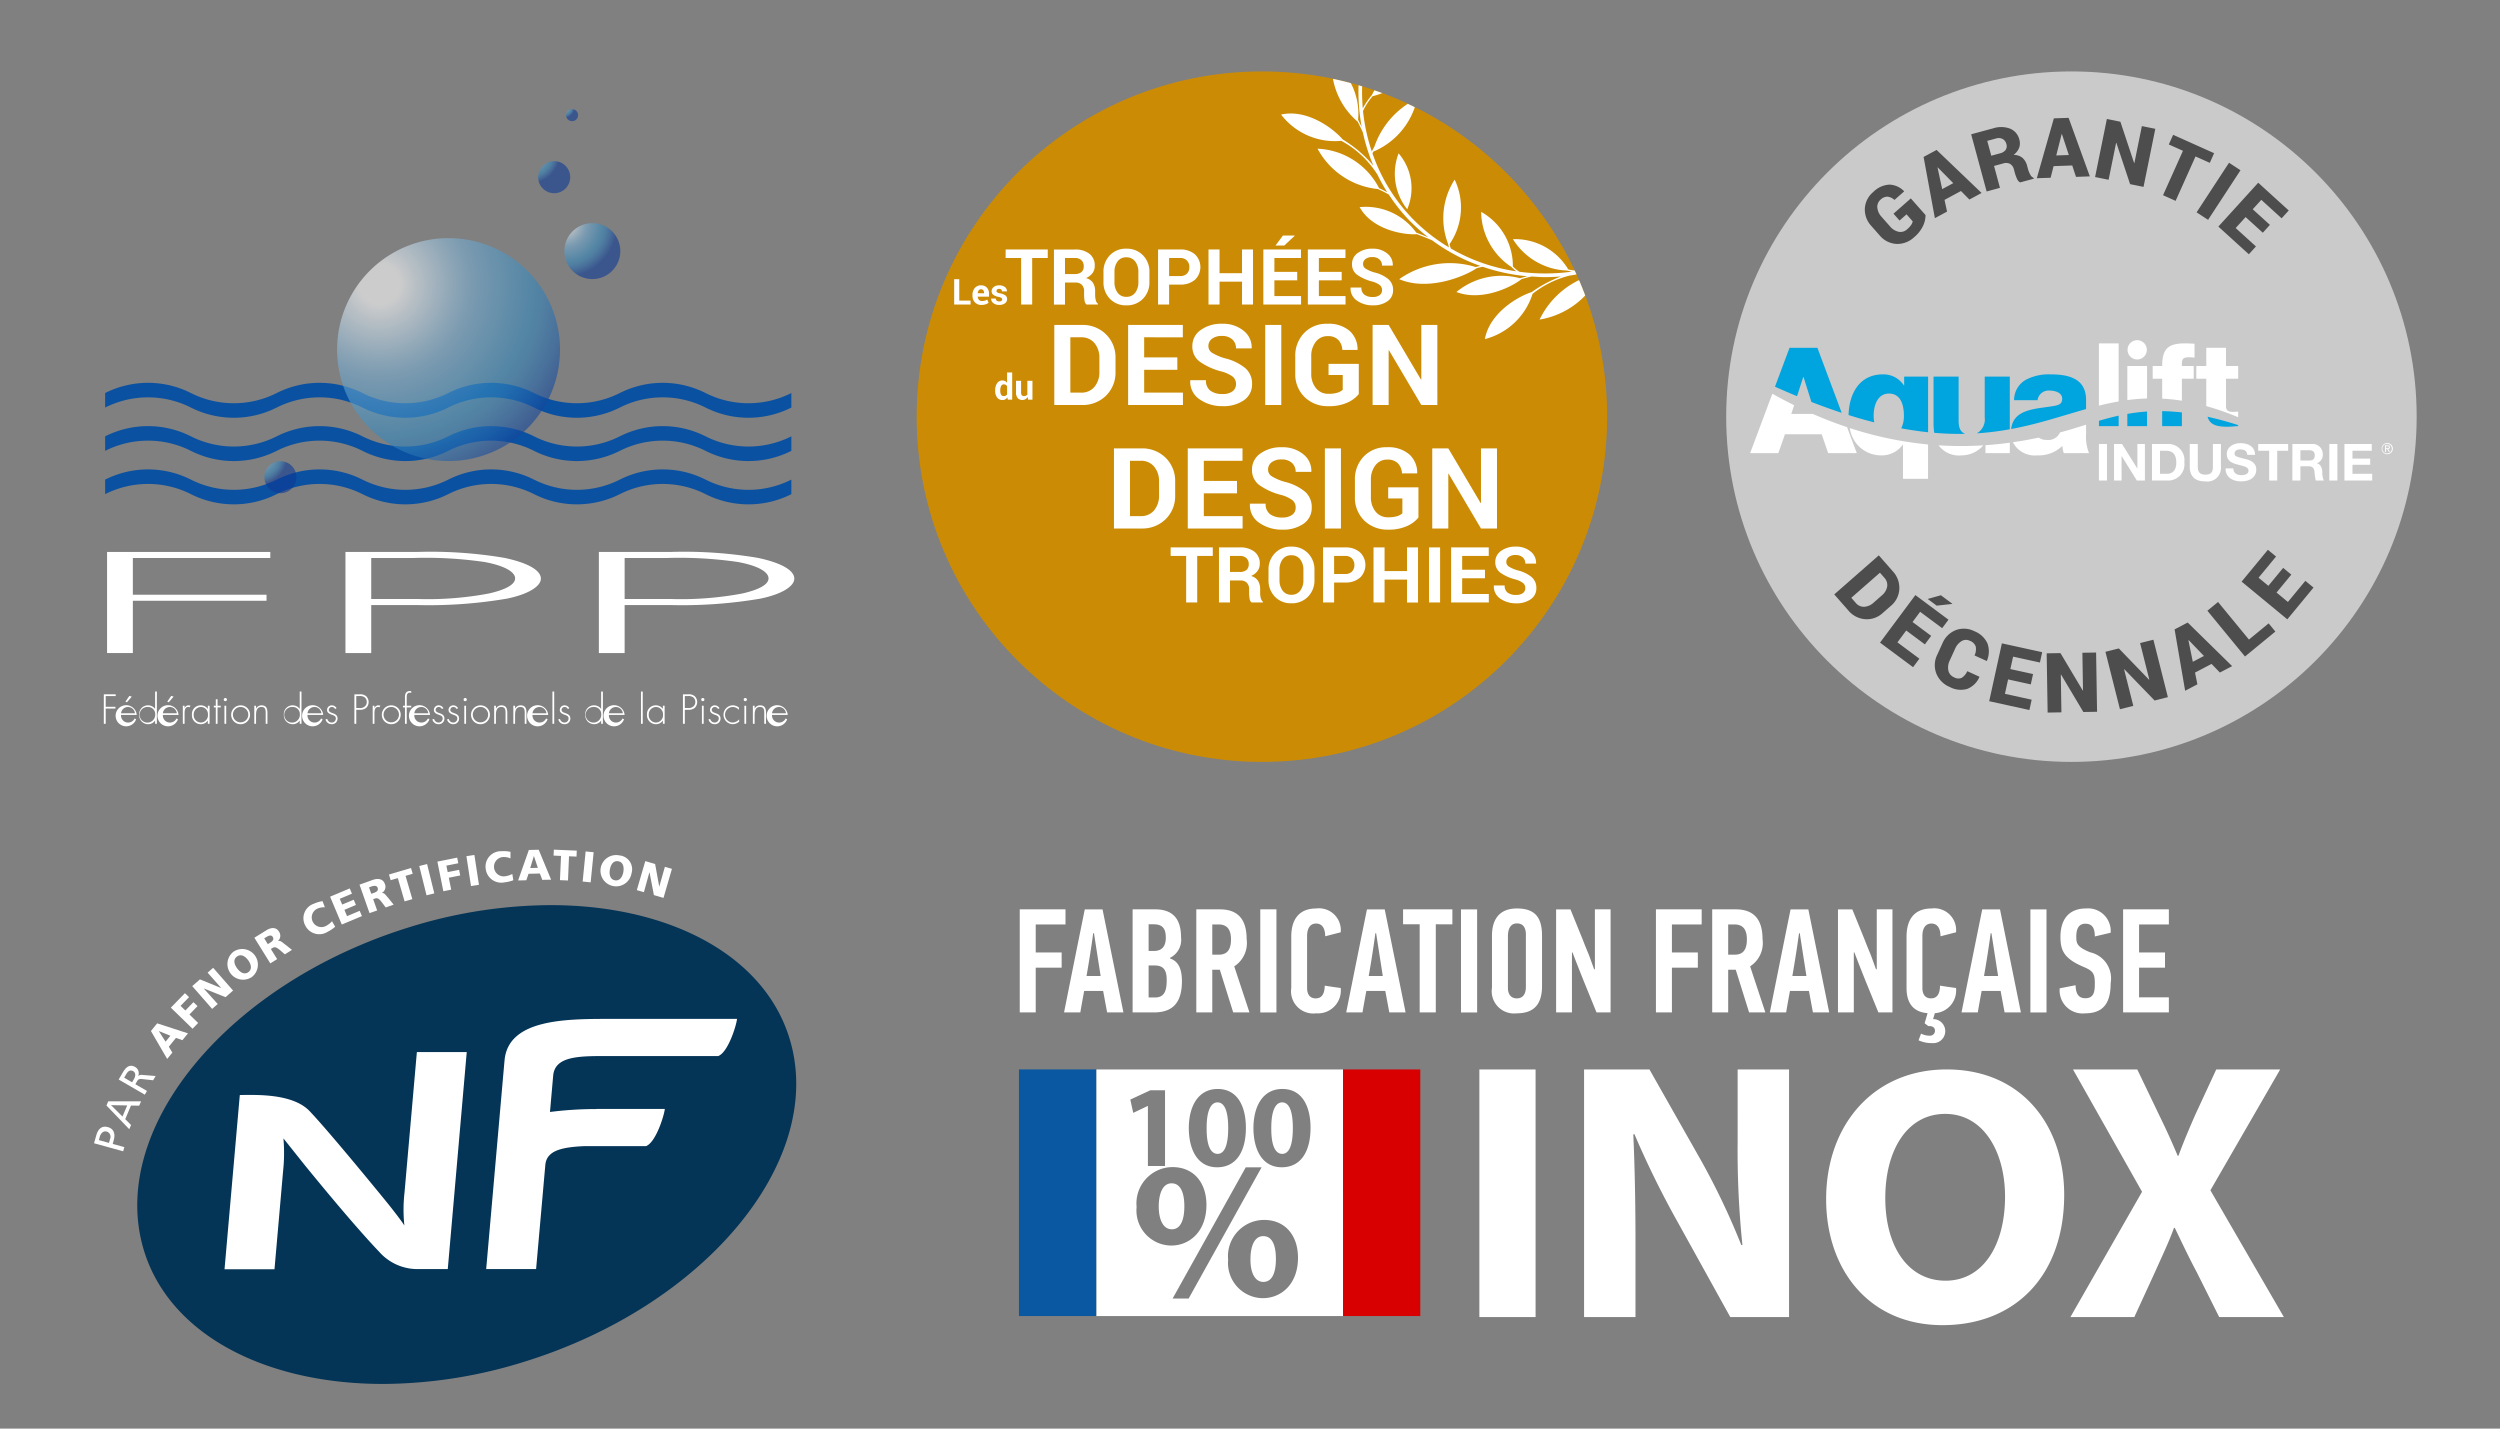
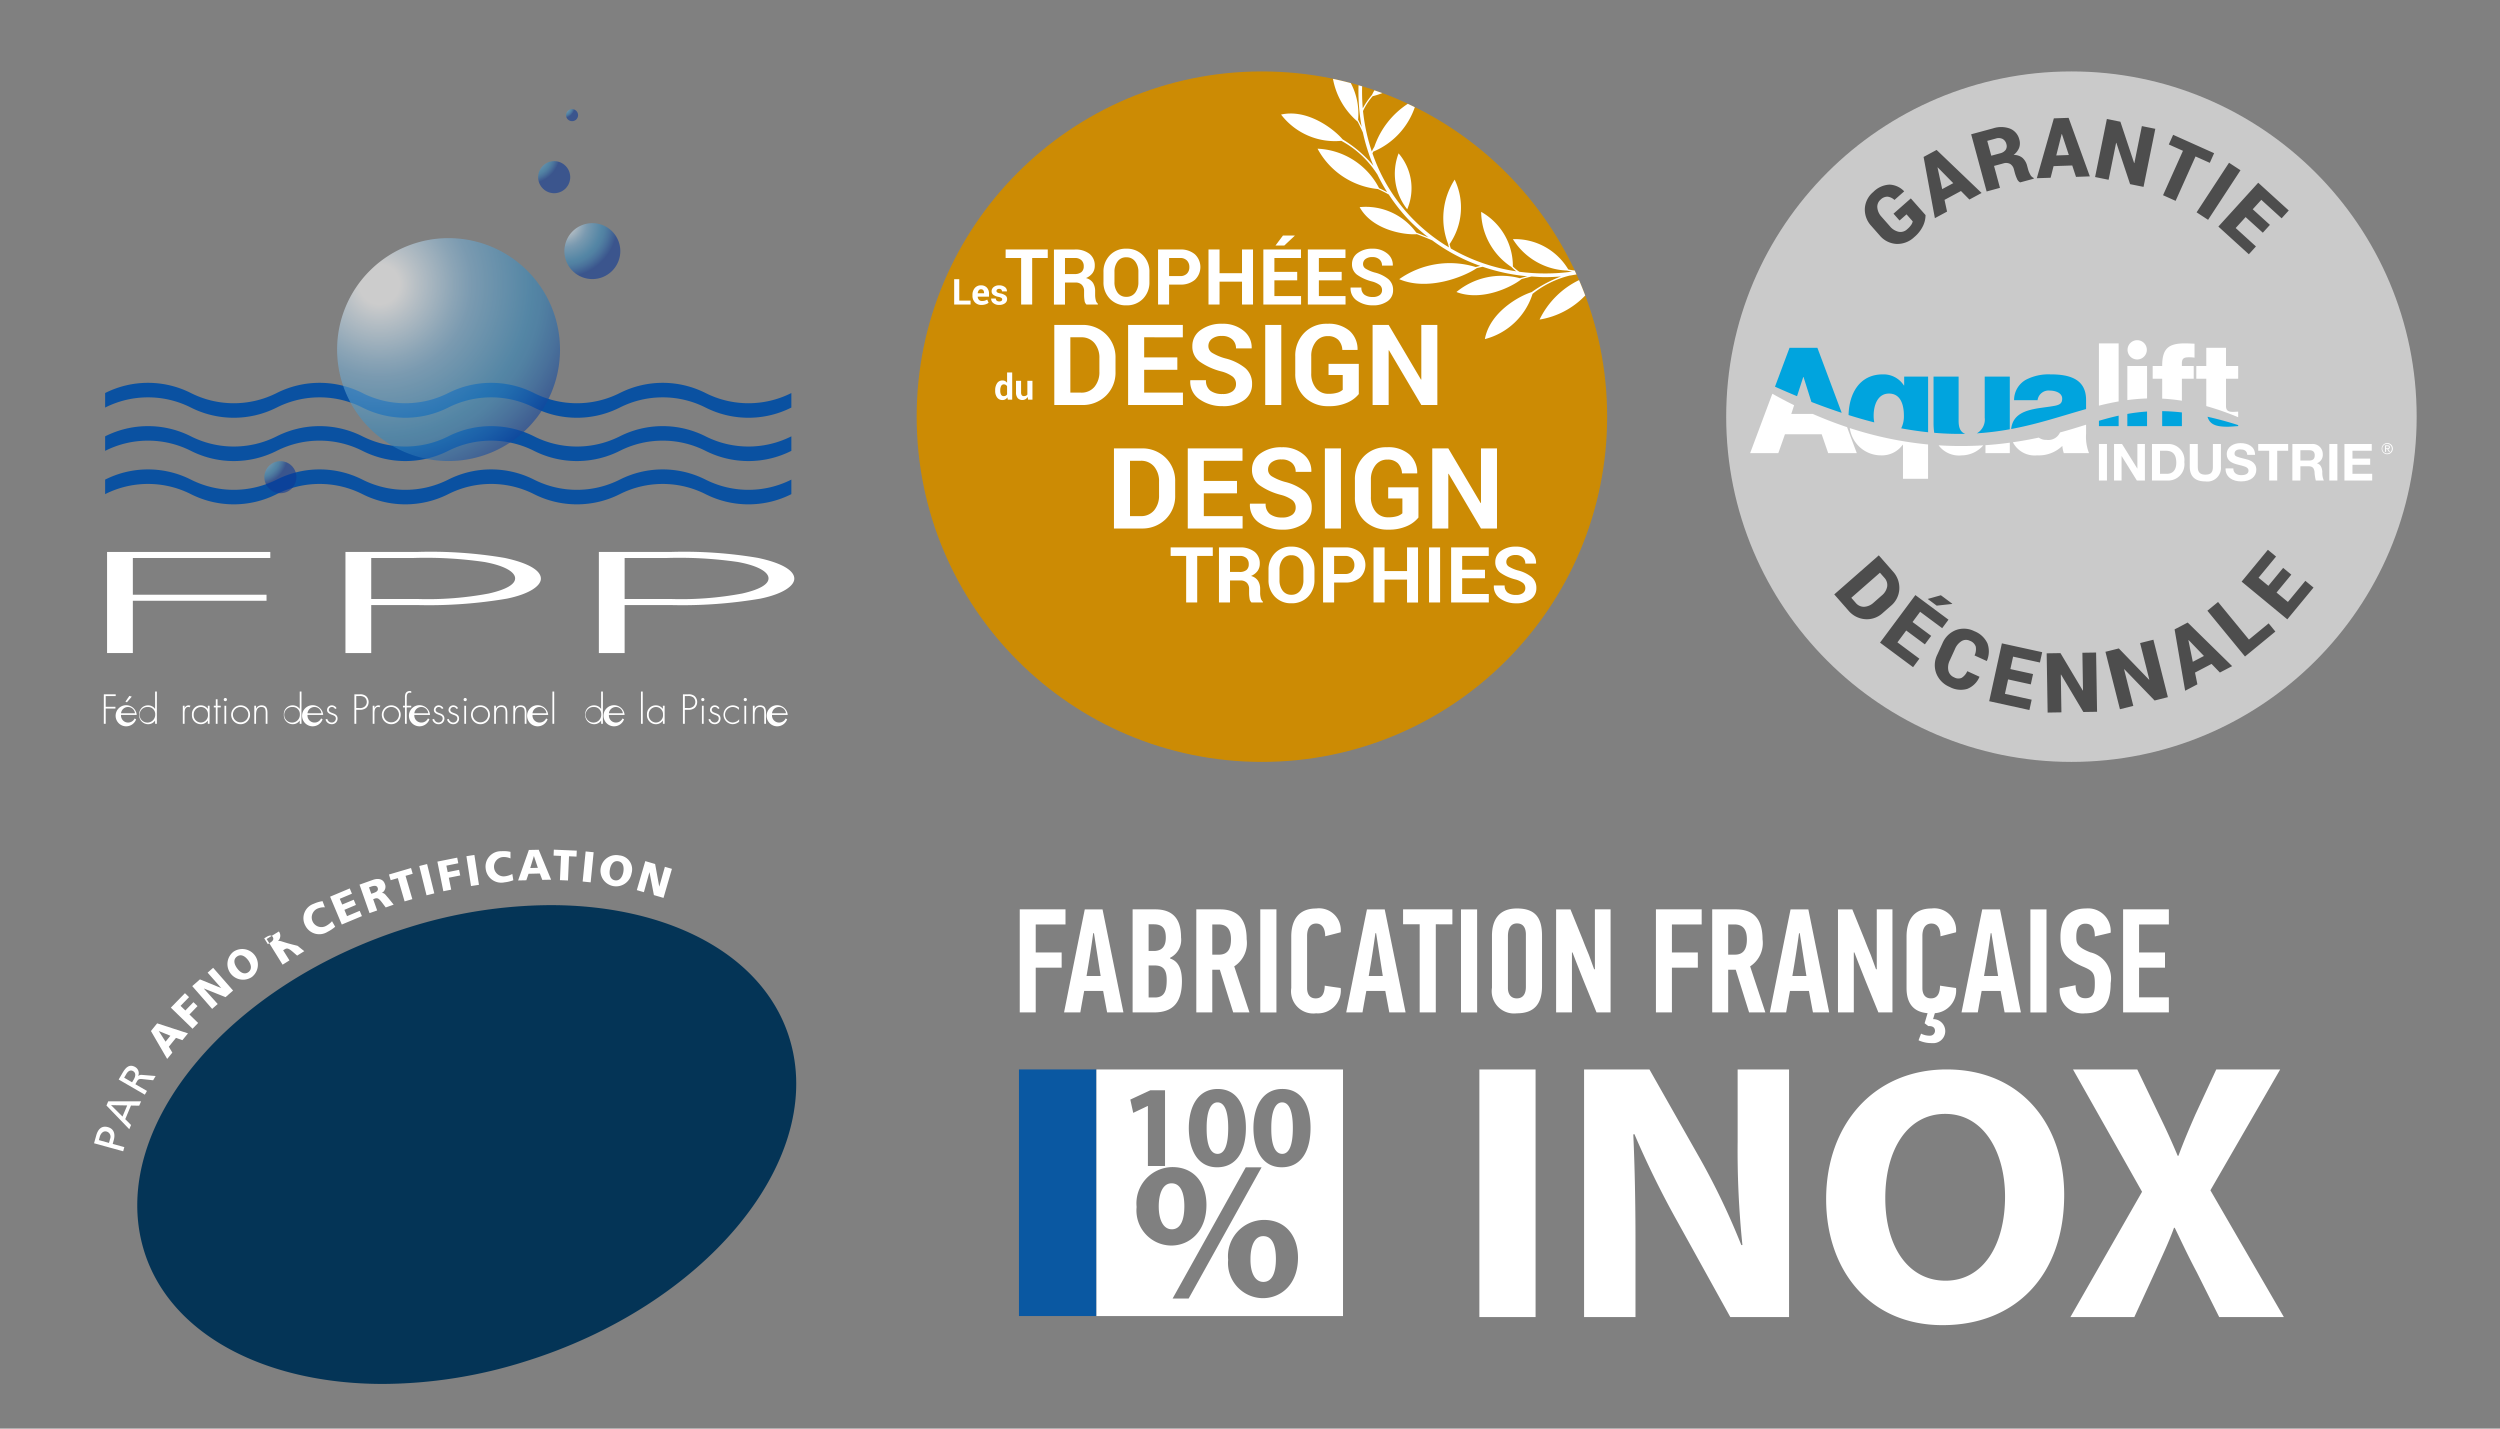
<svg xmlns="http://www.w3.org/2000/svg" xmlns:xlink="http://www.w3.org/1999/xlink" width="210" height="120" viewBox="0 0 210 120">
  <rect x="0" y="0" width="210" height="120" fill="#808080" stroke="none" />
  <defs>
    <style>.a{fill:#cacaca;}.b{fill:#00a4de;}.c{fill:#fff;}.d{fill:#0a51a1;}.e{opacity:0.6;}.f{fill:url(#a);}.g{fill:url(#b);}.h{fill:url(#c);}.i{fill:url(#d);}.j{fill:url(#e);}.k{fill:#cc8b04;}.l{fill:#4d4d4d;}.m{fill:#043456;}.n{fill:#0a58a2;}.o{fill:#d90001;}</style>
    <radialGradient id="a" cx="-8079.769" cy="-8162.791" r="17.93" gradientTransform="translate(1207.966 1188.287) scale(0.144)" gradientUnits="userSpaceOnUse">
      <stop offset="0.094" stop-color="#fff" />
      <stop offset="0.179" stop-color="#dae8f2" />
      <stop offset="0.353" stop-color="#93bdda" />
      <stop offset="0.433" stop-color="#77acd1" />
      <stop offset="0.498" stop-color="#67a4cc" />
      <stop offset="0.711" stop-color="#378abe" />
      <stop offset="0.769" stop-color="#3281b9" />
      <stop offset="0.864" stop-color="#2567ad" />
      <stop offset="0.985" stop-color="#103f99" />
      <stop offset="1" stop-color="#0d3996" />
    </radialGradient>
    <radialGradient id="b" cx="-8079.769" cy="-8162.791" r="17.93" gradientTransform="translate(483.629 449.744) scale(0.054)" xlink:href="#a" />
    <radialGradient id="c" cx="31.871" cy="23.883" r="17.93" gradientTransform="matrix(1, 0, 0, 1, 0, 0)" xlink:href="#a" />
    <radialGradient id="d" cx="-8079.769" cy="-8162.791" r="17.93" gradientTransform="translate(2075.407 2067.654) scale(0.251)" xlink:href="#a" />
    <radialGradient id="e" cx="-8079.769" cy="-8162.791" r="17.93" gradientTransform="translate(1185.087 1213.609) scale(0.144)" xlink:href="#a" />
  </defs>
  <title>logos_qualite2</title>
  <circle class="a" cx="174" cy="35" r="29" />
  <path class="b" d="M166.717,35.079a1.338,1.338,0,0,1-.662,1.321,23.914,23.914,0,0,0,2.768-.341V31.633h-2.107Zm-6.767-2.702h-.025a2.028,2.028,0,0,0-1.772-.929c-1.972,0-2.834,1.643-2.873,3.416q1.119.352,2.158.616a2.944,2.944,0,0,1-.052-.562c0-.88.335-1.859,1.289-1.859,1.004,0,1.252.992,1.252,1.847a2.28,2.28,0,0,1-.225,1.074c.787.145,1.538.253,2.258.329v-4.674H159.95Zm-9.63-3.16-1.221,3.265q.95.426,1.852.798l.521-1.61h.025l.661,2.093q1.324.513,2.546.915l-2.043-5.462Zm21.912,2.231a4.104,4.104,0,0,0-2.045.446,1.952,1.952,0,0,0-1.004,1.723h1.971a.937.937,0,0,1,1.054-.806c.434,0,1.016.186,1.016.669,0,.397-.198.508-.558.595-1.396.284-3.536.163-3.728,1.963,2.31-.43,4.305-1.12,6.293-1.677v-.757C175.232,31.782,173.757,31.447,172.232,31.447Zm-7.708,3.917V31.633h-2.107v3.867a5.695,5.695,0,0,0,.058.856,24.471,24.471,0,0,0,2.6.086C164.712,36.308,164.524,35.982,164.524,35.364Z" />
  <path class="c" d="M200.529,37.216A.47.47,0,1,0,201,37.683.469.469,0,0,0,200.529,37.216Zm0,.871a.401.401,0,1,1,.386-.403A.388.388,0,0,1,200.529,38.086Z" />
  <path class="c" d="M200.75,37.567c0-.105-.062-.157-.192-.157h-.212v.549h.085v-.236h.091l.15.236h.092l-.157-.242A.141.141,0,0,0,200.75,37.567Zm-.23.087h-.089v-.175h.113c.058,0,.121.011.121.084C200.665,37.65,200.595,37.654,200.52,37.654Z" />
  <path class="c" d="M179.524,30.195a.81.81,0,1,0-.81-.81A.81.81,0,0,0,179.524,30.195Zm8.483,1.619V30.742H186.984V29.214h-1.656v1.529h-.838v1.071h.838V34.063l0.0.048a23.575,23.575,0,0,1,2.678.935v-.467c-.146,0-.283.019-.429.019-.36,0-.594-.087-.594-.487v-2.298Zm-9.31,1.794a16.199,16.199,0,0,1,1.656-.137v-2.729h-1.656ZM176.31,34.074c.546-.136,1.096-.256,1.656-.354V28.843H176.31Zm5.313-3.332h-.798v1.071h.798v1.672a15.898,15.898,0,0,1,1.656.175v-1.847h.993V30.742h-.993v-.224c0-.458.234-.506.614-.506a3.591,3.591,0,0,1,.448.029V28.872c-.263-.01-.536-.029-.798-.029C182.13,28.843,181.623,29.291,181.623,30.742Z" />
  <path class="c" d="M162.842,37.406a2.135,2.135,0,0,0,1.954.845,2.416,2.416,0,0,0,1.8-.843A29.468,29.468,0,0,1,162.842,37.406Zm12.389-.989v-.743c-.646.202-1.294.406-1.965.591-.074.021-.149.041-.224.061a1.076,1.076,0,0,1-1.132.624,1.014,1.014,0,0,1-.653-.192c-.7.15-1.424.283-2.174.391a2.049,2.049,0,0,0,2.033,1.101,2.837,2.837,0,0,0,2.119-.793,2.516,2.516,0,0,0,.124.607h2.119A3.74,3.74,0,0,1,175.232,36.417Zm-8.452,1.648h2.045v-.879c-.663.091-1.345.162-2.045.21Zm-14.51-3.296h-1.8l.236-.73q-.905-.447-1.828-.965l-1.866,4.991h2.367l.558-1.586h3.086l.545,1.586h2.404L155.155,35.881C154.21,35.565,153.249,35.197,152.27,34.769Zm5.722,3.482a2.148,2.148,0,0,0,1.834-.892h.025v2.862h2.107V37.336a30.47,30.47,0,0,1-6.576-1.379A2.647,2.647,0,0,0,157.992,38.251Z" />
  <path class="b" d="M181.623,35.797h1.656V34.644c-.582-.066-1.132-.1-1.656-.108Zm-5.313,0h1.656v-.882c-.569.125-1.116.273-1.656.431Zm9.121-.79c.186.623.658.838,1.67.838.302,0,.604-.039.906-.049v-.089C187.087,35.413,186.231,35.183,185.431,35.007Zm-6.735.79h1.656V34.568a15.443,15.443,0,0,0-1.656.202Z" />
  <path class="c" d="M176.31,37.295h.675V40.365H176.31Z" />
  <path class="c" d="M177.579,37.295h.671l1.281,2.06h.009V37.295h.632V40.365h-.675l-1.277-2.055h-.009V40.365h-.632Z" />
  <path class="c" d="M180.766,37.295h1.324a1.347,1.347,0,0,1,1.393,1.518,1.365,1.365,0,0,1-1.393,1.552h-1.324Zm.675,2.503h.602c.391,0,.765-.241.765-.92,0-.619-.219-1.015-.886-1.015h-.482Z" />
  <path class="c" d="M186.558,39.205a1.145,1.145,0,0,1-1.311,1.234c-.83,0-1.307-.396-1.307-1.234V37.295h.675v1.909c0,.335.086.666.632.666.482,0,.636-.206.636-.666V37.295h.675Z" />
  <path class="c" d="M187.599,39.346c0,.409.318.568.679.568.236,0,.598-.069.598-.383,0-.335-.464-.383-.912-.507-.456-.112-.916-.305-.916-.873,0-.632.593-.929,1.148-.929.641,0,1.23.279,1.23.989h-.654c-.022-.366-.28-.464-.606-.464-.215,0-.464.09-.464.348,0,.236.146.271.916.464.228.052.912.202.912.894,0,.563-.439.985-1.277.985-.679,0-1.32-.335-1.307-1.092Z" />
  <path class="c" d="M190.61,37.863h-.92v-.568h2.515v.568h-.92V40.365H190.61Z" />
  <path class="c" d="M192.559,37.295h1.655a.844.844,0,0,1,.899.847.75.75,0,0,1-.486.77v.009c.331.09.426.404.447.718a1.607,1.607,0,0,0,.129.727h-.675a3.692,3.692,0,0,1-.108-.735c-.047-.322-.172-.464-.512-.464h-.675v1.2h-.675Zm.675,1.389h.739c.305,0,.465-.129.465-.439,0-.297-.159-.426-.465-.426h-.739Z" />
  <path class="c" d="M195.664,37.295h.675V40.365h-.675Z" />
  <path class="c" d="M196.932,37.295h2.296v.568h-1.621v.658h1.488v.525h-1.488v.752h1.656v.568h-2.33Z" />
  <path class="d" d="M52.063,34.235a7.998,7.998,0,0,1,7.205,0,8.003,8.003,0,0,0,7.206,0V33.015a8.003,8.003,0,0,1-7.206,0,7.998,7.998,0,0,0-7.205,0,8.001,8.001,0,0,1-7.205,0,7.998,7.998,0,0,0-7.205,0,8.003,8.003,0,0,1-7.206,0,7.998,7.998,0,0,0-7.205,0,8.003,8.003,0,0,1-7.206,0,7.998,7.998,0,0,0-7.205,0v1.22a7.998,7.998,0,0,1,7.205,0,8.004,8.004,0,0,0,7.206,0,7.998,7.998,0,0,1,7.205,0,8.003,8.003,0,0,0,7.206,0,7.998,7.998,0,0,1,7.205,0A8.001,8.001,0,0,0,52.063,34.235Z" />
  <path class="d" d="M52.063,37.872a7.998,7.998,0,0,1,7.205,0,8.003,8.003,0,0,0,7.206,0v-1.22a8.003,8.003,0,0,1-7.206,0,7.997,7.997,0,0,0-7.205,0,8.001,8.001,0,0,1-7.205,0,7.997,7.997,0,0,0-7.205,0,8.003,8.003,0,0,1-7.206,0,7.997,7.997,0,0,0-7.205,0,8.003,8.003,0,0,1-7.206,0,7.998,7.998,0,0,0-7.205,0v1.22a7.998,7.998,0,0,1,7.205,0,8.003,8.003,0,0,0,7.206,0,7.998,7.998,0,0,1,7.205,0,8.003,8.003,0,0,0,7.206,0,7.998,7.998,0,0,1,7.205,0A8,8,0,0,0,52.063,37.872Z" />
  <path class="d" d="M52.063,41.509a7.998,7.998,0,0,1,7.205,0,8.003,8.003,0,0,0,7.206,0V40.288a8.003,8.003,0,0,1-7.206,0,7.998,7.998,0,0,0-7.205,0,8,8,0,0,1-7.205,0,7.998,7.998,0,0,0-7.205,0,8.003,8.003,0,0,1-7.206,0,7.998,7.998,0,0,0-7.205,0,8.003,8.003,0,0,1-7.206,0,7.998,7.998,0,0,0-7.205,0v1.22a7.998,7.998,0,0,1,7.205,0,8.003,8.003,0,0,0,7.206,0,7.998,7.998,0,0,1,7.205,0,8.003,8.003,0,0,0,7.206,0,7.998,7.998,0,0,1,7.205,0A8.001,8.001,0,0,0,52.063,41.509Z" />
  <g class="e">
    <path class="f" d="M47.898,14.883a1.347,1.347,0,1,1-1.347-1.347A1.347,1.347,0,0,1,47.898,14.883Z" />
  </g>
  <g class="e">
    <path class="g" d="M48.559,9.673a.505.505,0,1,1-.505-.505A.505.505,0,0,1,48.559,9.673Z" />
  </g>
  <g class="e">
    <path class="h" d="M47.041,29.365a9.362,9.362,0,1,1-9.363-9.362A9.362,9.362,0,0,1,47.041,29.365Z" />
  </g>
  <g class="e">
    <path class="i" d="M52.106,21.094a2.349,2.349,0,1,1-2.349-2.349A2.349,2.349,0,0,1,52.106,21.094Z" />
  </g>
  <g class="e">
    <path class="j" d="M24.9,40.085a1.347,1.347,0,1,1-1.347-1.347A1.347,1.347,0,0,1,24.9,40.085Z" />
  </g>
  <path class="c" d="M8.879,58.47v.9h.818v.148H8.879v1.281H8.721v-2.477H9.72v.148Z" />
  <path class="c" d="M10.167,60.054a.592.592,0,0,0,.608.641.607.607,0,0,0,.535-.345l.125.072a.887.887,0,1,1,.049-.368Zm1.17-.138a.588.588,0,0,0-1.17,0Zm-.269-1.399-.407.476-.125-.056.332-.483Z" />
  <path class="c" d="M13.028,60.527h-.007a.68.68,0,0,1-.578.306.748.748,0,0,1-.749-.802.728.728,0,0,1,.743-.782.699.699,0,0,1,.585.296h.007V58.089h.148v2.71h-.148Zm.01-.513a.595.595,0,0,0-.608-.627.656.656,0,1,0,.608.627Z" />
-   <path class="c" d="M13.682,60.054a.592.592,0,0,0,.608.641.607.607,0,0,0,.535-.345l.125.072a.887.887,0,1,1,.049-.368Zm1.17-.138a.588.588,0,0,0-1.17,0ZM14.582,58.516l-.407.476-.125-.056.332-.483Z" />
  <path class="c" d="M15.505,59.479h.006a.345.345,0,0,1,.329-.23.384.384,0,0,1,.161.036l-.079.131a.204.204,0,0,0-.105-.03c-.332,0-.312.414-.312.637v.775H15.357V59.282h.148Z" />
  <path class="c" d="M17.604,60.799h-.148V60.527H17.45a.68.68,0,0,1-.578.306.748.748,0,0,1-.749-.802.728.728,0,0,1,.743-.782.699.699,0,0,1,.585.296h.007v-.263h.148Zm-1.334-.769a.62.62,0,0,0,.598.664.613.613,0,0,0,.598-.68.595.595,0,0,0-.608-.627A.619.619,0,0,0,16.271,60.031Z" />
  <path class="c" d="M18.274,60.799h-.148V59.42H17.959v-.138h.168V58.739h.148v.542h.266v.138h-.266Z" />
  <path class="c" d="M19.063,58.776a.135.135,0,0,1-.269,0,.135.135,0,1,1,.269,0Zm-.062,2.024h-.148V59.282h.148Z" />
  <path class="c" d="M21.004,60.04a.793.793,0,1,1-.798-.792A.783.783,0,0,1,21.004,60.04Zm-1.439.003a.646.646,0,1,0,.631-.657A.643.643,0,0,0,19.565,60.044Z" />
  <path class="c" d="M21.51,59.518h.006a.497.497,0,0,1,.45-.269c.391,0,.499.243.499.634v.917h-.148v-.917c0-.273-.033-.496-.365-.496-.381,0-.444.355-.444.664v.749h-.148V59.282h.148Z" />
  <path class="c" d="M25.177,60.527H25.17a.68.68,0,0,1-.578.306.748.748,0,0,1-.749-.802.728.728,0,0,1,.742-.782.699.699,0,0,1,.585.296h.007V58.089h.148v2.71h-.148Zm.01-.513a.595.595,0,0,0-.608-.627.656.656,0,1,0,.608.627Z" />
  <path class="c" d="M25.83,60.054a.592.592,0,0,0,.608.641.607.607,0,0,0,.535-.345l.125.072a.887.887,0,1,1,.049-.368Zm1.17-.138a.588.588,0,0,0-1.17,0Z" />
  <path class="c" d="M28.143,59.557a.289.289,0,0,0-.266-.171.259.259,0,0,0-.26.237c0,.365.739.187.739.736a.469.469,0,0,1-.489.473.522.522,0,0,1-.522-.401l.145-.046a.386.386,0,0,0,.378.309.339.339,0,0,0,.342-.342c0-.187-.145-.246-.296-.299-.207-.075-.443-.164-.443-.42a.394.394,0,0,1,.414-.384.449.449,0,0,1,.388.243Z" />
  <path class="c" d="M29.927,60.799h-.158v-2.477h.437a.774.774,0,0,1,.535.144.687.687,0,0,1,.016.999.822.822,0,0,1-.552.158h-.279Zm.286-1.324a.597.597,0,0,0,.434-.135.485.485,0,0,0,.161-.371.494.494,0,0,0-.187-.401.686.686,0,0,0-.434-.099h-.26v1.005Z" />
  <path class="c" d="M31.454,59.479h.006a.345.345,0,0,1,.329-.23.384.384,0,0,1,.161.036l-.079.131a.204.204,0,0,0-.105-.03c-.332,0-.312.414-.312.637v.775h-.148V59.282h.148Z" />
  <path class="c" d="M33.659,60.04a.793.793,0,1,1-.798-.792A.783.783,0,0,1,33.659,60.04Zm-1.439.003a.646.646,0,1,0,.631-.657A.643.643,0,0,0,32.22,60.044Z" />
  <path class="c" d="M34.165,60.799h-.148V59.42h-.168v-.138h.168v-.68a.834.834,0,0,1,.059-.371.38.38,0,0,1,.338-.184.357.357,0,0,1,.131.023V58.204a.719.719,0,0,0-.122-.02c-.256,0-.259.256-.259.447v.651h.381v.138h-.381Z" />
  <path class="c" d="M34.805,60.054a.592.592,0,0,0,.608.641.607.607,0,0,0,.535-.345l.125.072a.887.887,0,1,1,.049-.368Zm1.17-.138a.588.588,0,0,0-1.17,0Z" />
  <path class="c" d="M37.118,59.557a.289.289,0,0,0-.266-.171.259.259,0,0,0-.26.237c0,.365.739.187.739.736a.469.469,0,0,1-.49.473.522.522,0,0,1-.522-.401l.145-.046a.386.386,0,0,0,.378.309.339.339,0,0,0,.342-.342c0-.187-.144-.246-.296-.299-.207-.075-.444-.164-.444-.42a.394.394,0,0,1,.414-.384.45.45,0,0,1,.388.243Z" />
  <path class="c" d="M38.35,59.557a.289.289,0,0,0-.266-.171.259.259,0,0,0-.26.237c0,.365.739.187.739.736a.469.469,0,0,1-.49.473.522.522,0,0,1-.522-.401l.144-.046a.386.386,0,0,0,.378.309.339.339,0,0,0,.342-.342c0-.187-.145-.246-.296-.299-.207-.075-.443-.164-.443-.42a.394.394,0,0,1,.414-.384.45.45,0,0,1,.388.243Z" />
  <path class="c" d="M39.211,58.776a.135.135,0,0,1-.269,0,.135.135,0,1,1,.269,0Zm-.062,2.024h-.148V59.282h.148Z" />
  <path class="c" d="M41.152,60.04a.793.793,0,1,1-.798-.792A.783.783,0,0,1,41.152,60.04Zm-1.439.003a.646.646,0,1,0,.631-.657A.644.644,0,0,0,39.713,60.044Z" />
  <path class="c" d="M41.658,59.518h.007a.497.497,0,0,1,.45-.269c.391,0,.499.243.499.634v.917h-.148v-.917c0-.273-.033-.496-.365-.496-.381,0-.443.355-.443.664v.749h-.148V59.282h.148Z" />
  <path class="c" d="M43.268,59.518h.007a.497.497,0,0,1,.45-.269c.391,0,.499.243.499.634v.917h-.148v-.917c0-.273-.033-.496-.365-.496-.381,0-.444.355-.444.664v.749h-.148V59.282h.148Z" />
  <path class="c" d="M44.73,60.054a.592.592,0,0,0,.608.641.607.607,0,0,0,.536-.345l.125.072a.887.887,0,1,1,.049-.368Zm1.17-.138a.588.588,0,0,0-1.17,0Z" />
  <path class="c" d="M46.553,60.799h-.148V58.089h.148Z" />
-   <path class="c" d="M47.696,59.557a.289.289,0,0,0-.266-.171.259.259,0,0,0-.26.237c0,.365.739.187.739.736a.469.469,0,0,1-.49.473.522.522,0,0,1-.522-.401l.144-.046a.386.386,0,0,0,.378.309.339.339,0,0,0,.342-.342c0-.187-.145-.246-.296-.299-.207-.075-.443-.164-.443-.42a.394.394,0,0,1,.414-.384.45.45,0,0,1,.388.243Z" />
  <path class="c" d="M50.495,60.527h-.007a.68.68,0,0,1-.578.306.748.748,0,0,1-.749-.802.728.728,0,0,1,.742-.782.699.699,0,0,1,.585.296h.007V58.089h.148v2.71h-.148Zm.01-.513a.595.595,0,0,0-.608-.627.656.656,0,1,0,.608.627Z" />
  <path class="c" d="M51.149,60.054a.592.592,0,0,0,.608.641.607.607,0,0,0,.536-.345l.125.072a.887.887,0,1,1,.049-.368Zm1.17-.138a.588.588,0,0,0-1.17,0Z" />
  <path class="c" d="M53.99,60.799h-.148V58.089h.148Z" />
  <path class="c" d="M55.83,60.799h-.148V60.527h-.007a.68.68,0,0,1-.578.306.748.748,0,0,1-.749-.802.728.728,0,0,1,.742-.782.699.699,0,0,1,.585.296h.007v-.263h.148Zm-1.334-.769a.62.62,0,0,0,.598.664.613.613,0,0,0,.598-.68.595.595,0,0,0-.608-.627A.619.619,0,0,0,54.496,60.031Z" />
  <path class="c" d="M57.525,60.799h-.158v-2.477h.437a.774.774,0,0,1,.536.144.687.687,0,0,1,.016.999.822.822,0,0,1-.552.158h-.279Zm.286-1.324a.597.597,0,0,0,.434-.135.485.485,0,0,0,.161-.371.493.493,0,0,0-.187-.401.686.686,0,0,0-.434-.099h-.26v1.005Z" />
  <path class="c" d="M59.171,58.776a.135.135,0,0,1-.269,0,.135.135,0,1,1,.269,0Zm-.062,2.024h-.148V59.282h.148Z" />
  <path class="c" d="M60.311,59.557a.289.289,0,0,0-.266-.171.259.259,0,0,0-.26.237c0,.365.739.187.739.736a.469.469,0,0,1-.49.473.522.522,0,0,1-.522-.401l.144-.046a.386.386,0,0,0,.378.309.339.339,0,0,0,.342-.342c0-.187-.145-.246-.296-.299-.207-.075-.443-.164-.443-.42a.394.394,0,0,1,.414-.384.45.45,0,0,1,.388.243Z" />
  <path class="c" d="M62.069,59.633a.7.7,0,0,0-.536-.246.654.654,0,0,0-.003,1.307.73.73,0,0,0,.559-.273v.2a.838.838,0,0,1-.552.21.792.792,0,0,1,.003-1.583.796.796,0,0,1,.529.187Z" />
  <path class="c" d="M62.739,58.776a.135.135,0,0,1-.269,0,.135.135,0,1,1,.269,0Zm-.062,2.024h-.148V59.282h.148Z" />
  <path class="c" d="M63.389,59.518h.007a.497.497,0,0,1,.45-.269c.391,0,.499.243.499.634v.917h-.148v-.917c0-.273-.033-.496-.365-.496-.381,0-.443.355-.443.664v.749h-.148V59.282h.148Z" />
  <path class="c" d="M64.851,60.054a.592.592,0,0,0,.608.641.607.607,0,0,0,.536-.345l.125.072a.887.887,0,1,1,.049-.368Zm1.17-.138a.588.588,0,0,0-1.17,0Z" />
  <path class="c" d="M11.159,46.871v3.086h11.23v.507H11.159v4.392H8.994V46.364H22.705V46.871Z" />
  <path class="c" d="M31.183,54.856H29.018V46.364h5.998a37.231,37.231,0,0,1,7.351.496c2.075.439,3.067,1.081,3.067,1.746,0,.608-.947,1.284-2.841,1.678a39.153,39.153,0,0,1-7.577.54H31.183Zm3.924-4.539a27.781,27.781,0,0,0,5.953-.462c1.488-.338,2.21-.777,2.21-1.273,0-.529-.857-1.059-2.571-1.374a34.203,34.203,0,0,0-5.953-.338H31.183v3.446Z" />
  <path class="c" d="M52.469,54.856H50.305V46.364H56.303a37.23,37.23,0,0,1,7.351.496c2.075.439,3.067,1.081,3.067,1.746,0,.608-.947,1.284-2.841,1.678a39.152,39.152,0,0,1-7.577.54H52.469Zm3.924-4.539a27.78,27.78,0,0,0,5.953-.462c1.488-.338,2.21-.777,2.21-1.273,0-.529-.857-1.059-2.571-1.374a34.206,34.206,0,0,0-5.953-.338h-3.563v3.446Z" />
  <circle class="k" cx="106" cy="35" r="29" />
  <path class="c" d="M132.424,23.055c-.051-.112-.1-.225-.152-.336a3.253,3.253,0,0,1-.537-.087,5.217,5.217,0,0,0-4.652-2.544,5.601,5.601,0,0,0,4.546,2.639,3.926,3.926,0,0,0,.421.091,16.691,16.691,0,0,1-4.42.011,3.046,3.046,0,0,1-.549-.449,5.215,5.215,0,0,0-2.664-4.584,5.627,5.627,0,0,0,2.536,4.625,3.583,3.583,0,0,0,.412.37,15.41,15.41,0,0,1-5.493-1.918,2.228,2.228,0,0,1-.108-.368,5.414,5.414,0,0,0,.427-5.416,5.968,5.968,0,0,0-.547,5.404,2.532,2.532,0,0,0,.075.29,14.98,14.98,0,0,1-3.298-2.659,14.885,14.885,0,0,1-3.132-5.236c.014-.041.037-.092.062-.148a6.212,6.212,0,0,0,3.494-3.737q-.293-.145-.59-.283a7.023,7.023,0,0,0-2.81,3.61,3.107,3.107,0,0,0-.212.398,15.815,15.815,0,0,1-.74-3.402,5.365,5.365,0,0,1,.81-1.246,6.273,6.273,0,0,0,.812-.259c-.221-.082-.445-.157-.668-.234-.076.136-.148.27-.201.385a6.798,6.798,0,0,0-.774,1.126,16.459,16.459,0,0,1-.052-1.847c-.1-.03-.202-.057-.303-.086a16.491,16.491,0,0,0,.266,3.504c-.097-.201-.2-.409-.303-.611a5.47,5.47,0,0,0-.613-3.078c-.495-.131-.994-.252-1.498-.357a6.165,6.165,0,0,0,2.078,3.599c.16.317.318.643.435.908a15.804,15.804,0,0,0,.888,2.8c-.009-.011-.015-.023-.024-.034a10.393,10.393,0,0,0-2.564-2.188c-.778-.913-2.983-2.577-5.173-2.085a5.691,5.691,0,0,0,5.061,2.207,8.132,8.132,0,0,1,2.732,2.393c.103.133.196.287.296.429a15.233,15.233,0,0,0,.827,1.492c-.218-.116-.453-.231-.68-.337A6.114,6.114,0,0,0,110.674,12.49a6.493,6.493,0,0,0,5.075,3.391c.309.142.633.302.91.46a14.953,14.953,0,0,0,1.543,1.984,15.306,15.306,0,0,0,1.785,1.615c-.313-.129-.678-.271-1.021-.401a5.243,5.243,0,0,0-4.756-2.14c1.048,1.908,3.716,2.354,4.811,2.273.467.178.964.374,1.29.521a15.365,15.365,0,0,0,4.032,2.143c-.13.03-.257.062-.381.096a7.375,7.375,0,0,0-6.428,1.019c2.393,1.019,5.424-.189,6.519-.928.159-.042.324-.08.49-.114a16.098,16.098,0,0,0,3.75.798c-.206.052-.416.108-.622.164a5.957,5.957,0,0,0-5.332,1.158c2.109.812,4.623-.399,5.48-1.09.287-.078.581-.154.839-.214.374.025.747.055,1.124.055.446,0,.895-.023,1.345-.059a10.625,10.625,0,0,0-2.464,1.314c-1.145.362-3.534,1.743-3.934,3.95a5.691,5.691,0,0,0,4.006-3.8,8.079,8.079,0,0,1,3.114-1.535C132.041,23.127,132.233,23.084,132.424,23.055Zm-14.218-5.477a4.491,4.491,0,0,0-.724-4.696A4.792,4.792,0,0,0,118.206,17.578Zm14.432,5.951a7.125,7.125,0,0,0-3.314,3.315,6.821,6.821,0,0,0,3.835-2.022Q132.913,24.168,132.638,23.529Z" />
  <path class="l" d="M157.884,19.765a1.978,1.978,0,0,0,1.407.724,2.045,2.045,0,0,0,1.499-.566,2.81,2.81,0,0,0,.756-.972,2.14,2.14,0,0,0,.2-.883l-1.236-1.402-1.456,1.284.507.574.587-.518.52.589a.783.783,0,0,1-.125.292,1.88,1.88,0,0,1-.34.369.809.809,0,0,1-.72.213,1.335,1.335,0,0,1-.734-.466l-.692-.784a1.321,1.321,0,0,1-.361-.782.782.782,0,0,1,.275-.669.814.814,0,0,1,.581-.248,1.026,1.026,0,0,1,.582.275l.813-.717-.009-.02a1.796,1.796,0,0,0-1.21-.55,2.048,2.048,0,0,0-1.373.619,1.941,1.941,0,0,0-.708,1.386,2.009,2.009,0,0,0,.55,1.474Zm5.669-1.991-.213-.984,1.381-.745.709.717,1.023-.552-3.779-3.616-1.093.589.949,5.143Zm-.782-3.71,1.303,1.321-.93.501-.391-1.812Zm5.226,1.715-.498-1.841.769-.208a.748.748,0,0,1,.581.038.735.735,0,0,1,.323.475l.078.291a3.271,3.271,0,0,0,.172.471.569.569,0,0,0,.271.316l1.148-.311-.019-.066a.588.588,0,0,1-.287-.29,1.93,1.93,0,0,1-.172-.414l-.082-.303a1.339,1.339,0,0,0-.391-.675,1.111,1.111,0,0,0-.748-.246,1.442,1.442,0,0,0,.462-.592,1.093,1.093,0,0,0,.022-.693,1.317,1.317,0,0,0-.773-.923,2.152,2.152,0,0,0-1.428-.028l-1.848.5,1.3,4.804Zm-.338-4.144a.732.732,0,0,1,.564.04.658.658,0,0,1,.312.424.57.57,0,0,1-.059.489.797.797,0,0,1-.474.293l-.735.199-.338-1.247ZM172.5,13.955l1.568-.055.316.957,1.162-.041-1.782-4.917-1.24.043-1.433,5.029,1.162-.04Zm.68-2.695.021-0.0.581,1.761-1.056.037ZM177.753,12l.021-.002,1.154,3.471,1.129.229.989-4.877-1.129-.229-.629,3.102-.021.002-1.154-3.471-1.136-.231-.99,4.877,1.136.23Zm4.999,4.872,1.673-3.73,1.198.537.363-.811L182.543,11.324l-.363.811,1.188.533-1.673,3.73Zm2.727,1.594,2.723-4.165-.964-.63-2.724,4.165Zm3.422,2.893.598-.658-1.702-1.547.835-.918,1.444,1.312.598-.658-1.444-1.312.72-.792,1.707,1.552.598-.658-2.564-2.331-3.348,3.683ZM158.829,50.896a1.957,1.957,0,0,0,.714-1.412,2.03,2.03,0,0,0-.538-1.482l-1.186-1.353-3.742,3.281,1.186,1.352a2.033,2.033,0,0,0,1.397.729,1.957,1.957,0,0,0,1.495-.524Zm-1.438-.28a1.281,1.281,0,0,1-.8.355.882.882,0,0,1-.713-.334l-.37-.422,2.406-2.108.369.421a.886.886,0,0,1,.239.75,1.262,1.262,0,0,1-.453.742Zm4.535-.304.757.562,1.299-.143.006-.021-.954-.709Zm-.636,1.078,1.853,1.376.529-.713-2.781-2.067-2.969,3.994,2.776,2.063.53-.714L159.383,53.958l.74-.995,1.566,1.164.53-.714L160.653,52.249Zm4.54,1.624a1.931,1.931,0,0,0-1.55-.081A2.021,2.021,0,0,0,163.165,54.042l-.431.946a1.973,1.973,0,0,0-.086,1.58A2.054,2.054,0,0,0,163.779,57.707a1.954,1.954,0,0,0,1.468.161,1.864,1.864,0,0,0,1.025-1.001l.002-.021-1.022-.467a1.257,1.257,0,0,1-.475.562.707.707,0,0,1-.63-.044.808.808,0,0,1-.484-.569,1.333,1.333,0,0,1,.122-.861l.434-.951a1.401,1.401,0,0,1,.55-.661.72.72,0,0,1,.693-.031.807.807,0,0,1,.501.487,1.224,1.224,0,0,1-.102.747l1.023.466.015-.016a1.991,1.991,0,0,0,.047-1.463A2.015,2.015,0,0,0,165.831,53.015Zm1.262,5.887,3.378.741.19-.868-2.246-.492.266-1.212,1.906.418.19-.868-1.906-.418.23-1.045,2.253.494.19-.868-3.385-.742Zm7.829-4.07.051,3.165-.02.007-1.873-3.142-1.159.019.081,4.977,1.158-.02-.051-3.164.021-.008,1.873,3.143,1.151-.019-.081-4.977Zm4.847-.814.774,3.069-.019.012-2.542-2.63-1.124.283,1.218,4.825,1.123-.283-.773-3.068.018-.012,2.543,2.63,1.116-.282-1.217-4.825Zm2.897-1.148.887,5.154,1.029-.54-.2-.986,1.39-.728.7.725,1.029-.539L183.766,52.293Zm1.18.896,1.286,1.336-.936.49-.369-1.817Zm5.066-.041-2.595-3.158-.895.735,3.158,3.846,2.552-2.096-.564-.688ZM193.65,48.79l-1.465,1.774-.956-.79,1.242-1.505-.686-.565L190.544,49.209l-.825-.681,1.469-1.779-.686-.566-2.206,2.673,3.838,3.168,2.202-2.667Z" />
  <path class="c" d="M82.402,23.969a.645.645,0,0,0-.521.227.867.867,0,0,0-.194.582v.059a.786.786,0,0,0,.205.558.714.714,0,0,0,.548.22,1.102,1.102,0,0,0,.349-.052.781.781,0,0,0,.253-.132l-.116-.264a1.119,1.119,0,0,1-.205.09.842.842,0,0,1-.236.028.328.328,0,0,1-.253-.101.412.412,0,0,1-.104-.257l.003-.009h.946v-.233a.744.744,0,0,0-.177-.523A.642.642,0,0,0,82.402,23.969Zm.256.666h-.524l-.004-.007a.473.473,0,0,1,.085-.239.223.223,0,0,1,.188-.091.23.23,0,0,1,.193.082.344.344,0,0,1,.063.217ZM80.578,23.45h-.428V25.583h1.377v-.33h-.949Zm3.836,2.028a.417.417,0,0,0,.183-.35.378.378,0,0,0-.142-.312,1.024,1.024,0,0,0-.435-.172.682.682,0,0,1-.253-.083.144.144,0,0,1-.062-.12.162.162,0,0,1,.059-.127.248.248,0,0,1,.164-.05.244.244,0,0,1,.178.06.211.211,0,0,1,.061.155h.413l.003-.009a.421.421,0,0,0-.172-.359.758.758,0,0,0-.483-.142.7.7,0,0,0-.46.143.437.437,0,0,0-.172.348.365.365,0,0,0,.143.305,1.007,1.007,0,0,0,.424.169.7.7,0,0,1,.253.091.15.15,0,0,1,.068.122.152.152,0,0,1-.062.127.299.299,0,0,1-.181.047.345.345,0,0,1-.207-.057.222.222,0,0,1-.084-.185h-.391l-.003.009a.447.447,0,0,0,.175.365.733.733,0,0,0,.5.161A.793.793,0,0,0,84.415,25.479Zm29.581-.218a2.261,2.261,0,0,0,1.318.389,2.049,2.049,0,0,0,1.238-.343,1.101,1.101,0,0,0,.468-.938,1.168,1.168,0,0,0-.394-.918,2.915,2.915,0,0,0-1.16-.562,3.013,3.013,0,0,1-.751-.319.452.452,0,0,1-.218-.386.522.522,0,0,1,.203-.423.893.893,0,0,1,.575-.165.854.854,0,0,1,.602.199.674.674,0,0,1,.214.519h.9l.006-.019a1.216,1.216,0,0,0-.464-.999,1.86,1.86,0,0,0-1.242-.405,2.02,2.02,0,0,0-1.238.361,1.11,1.11,0,0,0-.484.929,1.071,1.071,0,0,0,.422.896,3.771,3.771,0,0,0,1.249.565,1.919,1.919,0,0,1,.663.305.537.537,0,0,1,.189.429.5.5,0,0,1-.2.416.928.928,0,0,1-.578.156,1.14,1.14,0,0,1-.704-.192.712.712,0,0,1-.252-.605h-.902l-.006.019A1.216,1.216,0,0,0,113.996,25.261Zm-19.381.389a1.863,1.863,0,0,0,1.4-.556,1.941,1.941,0,0,0,.538-1.408v-.832a1.938,1.938,0,0,0-.54-1.406,1.864,1.864,0,0,0-1.401-.558,1.83,1.83,0,0,0-1.387.558,1.955,1.955,0,0,0-.532,1.406v.832a1.95,1.95,0,0,0,.534,1.408A1.838,1.838,0,0,0,94.615,25.65Zm-.998-2.8a1.437,1.437,0,0,1,.261-.89.866.866,0,0,1,.734-.345.889.889,0,0,1,.743.347,1.401,1.401,0,0,1,.27.888v.841a1.433,1.433,0,0,1-.267.897.885.885,0,0,1-.744.347.869.869,0,0,1-.734-.347,1.444,1.444,0,0,1-.264-.897Zm-9.144-1.178h1.303V25.583h.928V21.672h1.309V20.957H84.474Zm17.97,1.989h1.887V25.583h.924V20.957h-.924V22.946h-1.887V20.957h-.928v4.626h.928Zm-4.238.245h.915A1.831,1.831,0,0,0,100.375,23.502a1.478,1.478,0,0,0,0-2.138,1.822,1.822,0,0,0-1.255-.407H97.277v4.626h.928Zm0-2.233h.915a.759.759,0,0,1,.589.218.786.786,0,0,1,.199.551.752.752,0,0,1-.2.539.773.773,0,0,1-.588.211h-.915Zm11.085,3.196h-2.24V23.55h1.916V22.835h-1.916V21.672h2.233V20.957h-3.161v4.626H109.29Zm3.736,0h-2.24V23.55h1.916V22.835h-1.916V21.672H113.02V20.957h-3.161v4.626h3.167Zm-4.267-5.067-.006-.02h-.982l-.632.845h.74ZM89.459,23.734h.883a.712.712,0,0,1,.532.192.735.735,0,0,1,.189.539V24.792a2.87,2.87,0,0,0,.038.451.524.524,0,0,0,.165.34h.957v-.067a.555.555,0,0,1-.18-.313,1.693,1.693,0,0,1-.052-.405V24.459a1.28,1.28,0,0,0-.18-.699.995.995,0,0,0-.589-.403,1.308,1.308,0,0,0,.55-.417,1.018,1.018,0,0,0,.188-.616,1.22,1.22,0,0,0-.446-1.005,1.918,1.918,0,0,0-1.238-.361H88.531v4.626h.928Zm0-2.062h.816a.782.782,0,0,1,.567.188.674.674,0,0,1,.192.505.611.611,0,0,1-.192.489.879.879,0,0,1-.583.165H89.459ZM120.04,50.609h.928v-4.626H120.04ZM98.334,46.698h1.303v3.911h.928V46.698h1.309V45.983H98.334Zm19.857,1.274h-1.887V45.983H115.376v4.626h.928V48.688h1.887v1.922h.924v-4.626h-.924Zm-5.21-1.989H111.138v4.626h.928V48.932h.915a1.828,1.828,0,0,0,1.255-.403,1.477,1.477,0,0,0,0-2.138A1.82,1.82,0,0,0,112.98,45.983Zm.588,2.022a.774.774,0,0,1-.588.211h-.915V46.698h.915a.76.76,0,0,1,.589.218.788.788,0,0,1,.199.552A.751.751,0,0,1,113.568,48.006Zm-7.717,1.819v-.34a1.279,1.279,0,0,0-.18-.699.993.993,0,0,0-.589-.403,1.313,1.313,0,0,0,.55-.417,1.017,1.017,0,0,0,.188-.616,1.22,1.22,0,0,0-.446-1.005,1.915,1.915,0,0,0-1.238-.361h-1.744v4.626h.928V48.761h.883a.71.71,0,0,1,.532.192.735.735,0,0,1,.189.538v.327a2.87,2.87,0,0,0,.038.451.522.522,0,0,0,.165.34h.957V50.543a.555.555,0,0,1-.18-.313A1.689,1.689,0,0,1,105.851,49.825Zm-1.148-1.944a.882.882,0,0,1-.583.165h-.801V46.698h.816a.782.782,0,0,1,.567.188.675.675,0,0,1,.192.506A.611.611,0,0,1,104.703,47.881Zm23.957.597A2.922,2.922,0,0,0,127.5,47.915a3.005,3.005,0,0,1-.751-.319.452.452,0,0,1-.218-.386.52.52,0,0,1,.203-.423.895.895,0,0,1,.575-.165.85.85,0,0,1,.602.199.671.671,0,0,1,.215.519h.899l.006-.019a1.209,1.209,0,0,0-.464-.999,1.855,1.855,0,0,0-1.242-.405,2.018,2.018,0,0,0-1.237.36,1.11,1.11,0,0,0-.484.93,1.071,1.071,0,0,0,.422.896,3.754,3.754,0,0,0,1.249.565,1.91,1.91,0,0,1,.662.306.536.536,0,0,1,.189.429.499.499,0,0,1-.2.416.928.928,0,0,1-.578.156,1.143,1.143,0,0,1-.704-.192.713.713,0,0,1-.252-.605h-.902l-.007.019a1.216,1.216,0,0,0,.547,1.092,2.257,2.257,0,0,0,1.318.39,2.048,2.048,0,0,0,1.237-.344,1.099,1.099,0,0,0,.469-.938A1.169,1.169,0,0,0,128.659,48.478Zm-20.187-2.561a1.828,1.828,0,0,0-1.387.558,1.954,1.954,0,0,0-.532,1.406v.832a1.949,1.949,0,0,0,.534,1.407,1.837,1.837,0,0,0,1.388.557,1.861,1.861,0,0,0,1.4-.557,1.94,1.94,0,0,0,.538-1.407v-.832a1.938,1.938,0,0,0-.54-1.406A1.862,1.862,0,0,0,108.472,45.917Zm1.013,2.8a1.432,1.432,0,0,1-.267.897.886.886,0,0,1-.744.348.87.87,0,0,1-.734-.348,1.443,1.443,0,0,1-.264-.897V47.876a1.438,1.438,0,0,1,.261-.89.866.866,0,0,1,.734-.345.889.889,0,0,1,.743.347,1.402,1.402,0,0,1,.27.888Zm13.335-.141h1.916v-.715h-1.916V46.698h2.233V45.983h-3.161v4.626h3.167v-.715h-2.239ZM84.595,32.155a.514.514,0,0,0-.167-.146.444.444,0,0,0-.214-.051.526.526,0,0,0-.457.23,1.03,1.03,0,0,0-.162.605v.031a.913.913,0,0,0,.162.565.536.536,0,0,0,.454.214.471.471,0,0,0,.234-.057.529.529,0,0,0,.176-.167l.035.193h.368V31.286h-.429Zm0,.97a.296.296,0,0,1-.113.11.333.333,0,0,1-.161.038.244.244,0,0,1-.229-.12.653.653,0,0,1-.07-.329V32.792a.8.8,0,0,1,.072-.365.242.242,0,0,1,.229-.14.3.3,0,0,1,.159.042.331.331,0,0,1,.112.117Zm1.704.017a.293.293,0,0,1-.12.098.426.426,0,0,1-.176.033.206.206,0,0,1-.173-.076.411.411,0,0,1-.059-.249v-.962h-.426v.957a.739.739,0,0,0,.141.499.549.549,0,0,0,.651.093.532.532,0,0,0,.186-.192l.038.229h.365v-1.585h-.428Zm22.503-1.782a2.668,2.668,0,0,0,.781,1.991,2.753,2.753,0,0,0,2.014.767,3.668,3.668,0,0,0,1.606-.31,2.546,2.546,0,0,0,.936-.707V30.564h-2.542v.934h1.192V32.742a1.151,1.151,0,0,1-.435.24,2.43,2.43,0,0,1-.758.097,1.297,1.297,0,0,1-1.058-.478,1.893,1.893,0,0,1-.393-1.244v-1.413a1.92,1.92,0,0,1,.379-1.23,1.211,1.211,0,0,1,.998-.478,1.192,1.192,0,0,1,.892.312,1.293,1.293,0,0,1,.342.848h1.271l.009-.027a2.072,2.072,0,0,0-.667-1.573,2.694,2.694,0,0,0-1.883-.599,2.582,2.582,0,0,0-1.934.77,2.727,2.727,0,0,0-.75,1.989Zm-1.174,2.661V27.293h-1.349v6.727Zm-7.471-4.948A1.558,1.558,0,0,0,100.772,30.375a5.49,5.49,0,0,0,1.815.823,2.77,2.77,0,0,1,.963.443.781.781,0,0,1,.275.624.728.728,0,0,1-.291.605,1.346,1.346,0,0,1-.841.227,1.656,1.656,0,0,1-1.023-.28,1.035,1.035,0,0,1-.367-.88h-1.312l-.009.027a1.768,1.768,0,0,0,.794,1.587,3.289,3.289,0,0,0,1.917.566,2.977,2.977,0,0,0,1.799-.499,1.599,1.599,0,0,0,.682-1.363,1.699,1.699,0,0,0-.573-1.335,4.243,4.243,0,0,0-1.687-.818,4.362,4.362,0,0,1-1.093-.464.659.659,0,0,1-.316-.562.756.756,0,0,1,.296-.614,1.293,1.293,0,0,1,.836-.24,1.24,1.24,0,0,1,.875.289.982.982,0,0,1,.312.755h1.308l.009-.027a1.763,1.763,0,0,0-.675-1.453,2.701,2.701,0,0,0-1.806-.589,2.934,2.934,0,0,0-1.8.524A1.614,1.614,0,0,0,100.157,29.072Zm-.799-.739V27.293H94.761v6.727h4.606V32.981H96.11V31.063H98.896V30.024H96.11V28.333Zm21.378-1.04h-1.346v4.588l-.027.004L116.647,27.293h-1.349v6.727H116.647V29.428l.028-.005,2.716,4.597h1.346ZM93.703,30.103a2.715,2.715,0,0,0-.799-2.021,2.776,2.776,0,0,0-2.033-.788H88.561v6.727h2.31a2.784,2.784,0,0,0,2.033-.783,2.704,2.704,0,0,0,.799-2.021Zm-1.354,1.111A1.921,1.921,0,0,1,91.938,32.492a1.406,1.406,0,0,1-1.137.489h-.892V28.333h.892a1.406,1.406,0,0,1,1.137.489,1.908,1.908,0,0,1,.411,1.27Zm13.435,9.535a5.49,5.49,0,0,0,1.815.822,2.779,2.779,0,0,1,.963.443.782.782,0,0,1,.275.624.729.729,0,0,1-.291.605,1.35,1.35,0,0,1-.841.227,1.656,1.656,0,0,1-1.023-.28,1.034,1.034,0,0,1-.367-.88h-1.312l-.009.027a1.769,1.769,0,0,0,.794,1.588,3.289,3.289,0,0,0,1.917.565,2.974,2.974,0,0,0,1.799-.499,1.598,1.598,0,0,0,.682-1.363,1.7,1.7,0,0,0-.573-1.335,4.237,4.237,0,0,0-1.687-.817,4.359,4.359,0,0,1-1.093-.465.658.658,0,0,1-.316-.562.757.757,0,0,1,.296-.614,1.292,1.292,0,0,1,.836-.24,1.24,1.24,0,0,1,.875.289.981.981,0,0,1,.312.755H110.145l.009-.027a1.763,1.763,0,0,0-.675-1.453,2.703,2.703,0,0,0-1.806-.589,2.934,2.934,0,0,0-1.8.524,1.614,1.614,0,0,0-.705,1.352A1.559,1.559,0,0,0,105.784,40.748Zm19.963,3.646V37.666h-1.345v4.588l-.027.005L121.658,37.666h-1.349v6.728h1.349V39.801l.028-.005,2.716,4.598Zm-9.139-2.522h1.192v1.243a1.144,1.144,0,0,1-.435.24,2.429,2.429,0,0,1-.758.097,1.296,1.296,0,0,1-1.058-.479,1.891,1.891,0,0,1-.393-1.243V40.316a1.919,1.919,0,0,1,.379-1.23,1.21,1.21,0,0,1,.998-.479,1.192,1.192,0,0,1,.892.312,1.292,1.292,0,0,1,.342.848h1.271l.009-.027a2.071,2.071,0,0,0-.667-1.573,2.691,2.691,0,0,0-1.883-.599,2.581,2.581,0,0,0-1.934.77,2.727,2.727,0,0,0-.75,1.988v1.405a2.67,2.67,0,0,0,.781,1.991,2.755,2.755,0,0,0,2.014.767,3.653,3.653,0,0,0,1.606-.31,2.529,2.529,0,0,0,.935-.707V40.938h-2.541Zm-5.318,2.522h1.349V37.666h-1.349Zm-12.576-3.918A2.715,2.715,0,0,0,97.915,38.454a2.774,2.774,0,0,0-2.033-.788H93.572v6.728h2.31a2.786,2.786,0,0,0,2.033-.783,2.706,2.706,0,0,0,.799-2.021Zm-1.354,1.11a1.92,1.92,0,0,1-.411,1.278,1.406,1.406,0,0,1-1.137.489h-.892V38.706h.892a1.406,1.406,0,0,1,1.137.489,1.907,1.907,0,0,1,.411,1.27Zm7.009-2.88v-1.04H99.772v6.728h4.606v-1.04h-3.257v-1.917h2.786v-1.04h-2.786V38.706Z" />
-   <path class="c" d="M9.56,95.75c.121-.446.047-.922-.497-1.072-.558-.153-.85.216-.984.718l-.179.638,2.447.674.096-.35-.975-.269ZM9.251,95.657l-.096.348-.85-.236.081-.298c.062-.216.261-.507.57-.421A.453.453,0,0,1,9.251,95.657Zm-.309-2.794,1.918,1.991.149-.354-.488-.49.481-1.144.69.012.159-.365H9.092Zm1.743-.006L10.289,93.79l-.961-.958Zm.925-2.475-.003-.003a.592.592,0,0,0-.238-.742c-.524-.305-.836.072-1.088.508l-.312.535,2.195,1.273.182-.315-.976-.564.112-.191c.094-.168.155-.271.427-.244l.955.104.21-.358-1.117-.091A.431.431,0,0,0,11.61,90.383Zm-.358.263-.158.267-.664-.387.175-.299c.167-.291.381-.368.576-.251C11.391,90.095,11.422,90.349,11.251,90.646Zm1.426-4.039,1.365,2.345.433-.532-.295-.496.6-.741.54.192.47-.572-2.591-.842Zm.669.005.964.393-.404.496-.562-.879Zm3.245-2.098-.343-.332-.681.7-.401-.389.712-.732-.344-.334-1.185,1.217,1.823,1.772.469-.485-.731-.712Zm.847-2.811,1.145,1.294-.003.002-1.787-.731-.647.566,1.673,1.914.467-.41L17.126,83.045l.006-.01,1.813.726.634-.555-1.674-1.911Zm5.914-2.652-.005-.004a.601.601,0,0,0,.077-.804c-.23-.37-.652-.348-1.033-.108l-1.025.635,1.339,2.156.576-.36-.531-.85.119-.074c.214-.134.345-.087.694.208l.364.315.6-.374-.575-.454C23.681,79.141,23.567,78.985,23.351,79.05Zm-.704.165-.151.093-.304-.488.152-.092c.217-.139.441-.225.565-.026C23.059,78.948,22.832,79.1,22.647,79.215Zm4.732-1.435a.812.812,0,1,1-.766-1.432,1.339,1.339,0,0,1,.675-.132l-.196-.519a2.731,2.731,0,0,0-.731.216,1.286,1.286,0,0,0-.72,1.831,1.309,1.309,0,0,0,1.881.525,3.036,3.036,0,0,0,.632-.423l-.266-.464A1.801,1.801,0,0,1,27.379,77.781Zm1.77-.824-.221-.531.968-.41-.184-.438-.97.405L28.54,75.5l1.023-.43-.184-.443-1.651.694.983,2.34,1.692-.708-.19-.444Zm2.926-1.943v-.009a.589.589,0,0,0,.246-.765c-.142-.411-.558-.481-.987-.334l-1.137.405.842,2.393.641-.224-.336-.946.134-.049c.238-.083.356-.008.63.356l.291.387.667-.236-.46-.57C32.378,75.172,32.305,74.997,32.076,75.014Zm-.721.006-.168.059-.191-.538.165-.063c.246-.086.483-.121.562.1C31.819,74.849,31.561,74.949,31.355,75.02ZM34.526,72.914l-1.852.545.141.479.601-.177.57,1.956.651-.189-.571-1.958.6-.173Zm.692-.17.611,2.463.653-.163L35.875,72.58Zm3.346.322-.957.192-.112-.544,1.001-.2-.091-.472-1.665.334.5,2.489.66-.134-.2-1.002.96-.191Zm.615-1.146.385,2.508.668-.101-.383-2.511Zm3.239,1.689a.813.813,0,1,1-.215-1.613,1.352,1.352,0,0,1,.677.112v-.552a2.564,2.564,0,0,0-.763-.054,1.289,1.289,0,0,0-1.32,1.463,1.315,1.315,0,0,0,1.584,1.152,2.86,2.86,0,0,0,.739-.179l-.086-.525A1.813,1.813,0,0,1,42.417,73.609Zm2.006-2.212-.902,2.561.688-.015.187-.545.951-.024.203.535.743-.014L45.251,71.379Zm.115,1.518.304-1h.01l.327.983Zm1.962-1.044.625.027-.09,2.035.676.028.086-2.033.63.028.021-.502-1.926-.082Zm2.442,2.178.672.069.252-2.53-.673-.067Zm3.078-2.196a1.314,1.314,0,1,0,1.027,1.512A1.172,1.172,0,0,0,52.02,71.853Zm.341,1.393c-.076.41-.303.77-.707.701-.405-.073-.498-.488-.424-.901.074-.433.3-.769.705-.7C52.342,72.417,52.434,72.812,52.361,73.245Zm3.489-.433-.469,1.657-.008-.002-.344-1.891L54.204,72.333l-.712,2.437.596.175.462-1.673.01.002.368,1.914.807.236.708-2.44ZM19.608,79.947a1.314,1.314,0,0,0,1.552,2.119,1.314,1.314,0,0,0-1.552-2.119Zm1.255,1.714c-.334.242-.694.019-.941-.318-.262-.354-.35-.749-.018-.991.334-.246.683-.041.946.312C21.099,81.005,21.195,81.413,20.863,81.661Z" />
+   <path class="c" d="M9.56,95.75c.121-.446.047-.922-.497-1.072-.558-.153-.85.216-.984.718l-.179.638,2.447.674.096-.35-.975-.269ZM9.251,95.657l-.096.348-.85-.236.081-.298c.062-.216.261-.507.57-.421A.453.453,0,0,1,9.251,95.657Zm-.309-2.794,1.918,1.991.149-.354-.488-.49.481-1.144.69.012.159-.365H9.092Zm1.743-.006L10.289,93.79l-.961-.958Zm.925-2.475-.003-.003a.592.592,0,0,0-.238-.742c-.524-.305-.836.072-1.088.508l-.312.535,2.195,1.273.182-.315-.976-.564.112-.191c.094-.168.155-.271.427-.244l.955.104.21-.358-1.117-.091A.431.431,0,0,0,11.61,90.383Zm-.358.263-.158.267-.664-.387.175-.299c.167-.291.381-.368.576-.251C11.391,90.095,11.422,90.349,11.251,90.646Zm1.426-4.039,1.365,2.345.433-.532-.295-.496.6-.741.54.192.47-.572-2.591-.842Zm.669.005.964.393-.404.496-.562-.879Zm3.245-2.098-.343-.332-.681.7-.401-.389.712-.732-.344-.334-1.185,1.217,1.823,1.772.469-.485-.731-.712Zm.847-2.811,1.145,1.294-.003.002-1.787-.731-.647.566,1.673,1.914.467-.41L17.126,83.045l.006-.01,1.813.726.634-.555-1.674-1.911Zm5.914-2.652-.005-.004a.601.601,0,0,0,.077-.804l-1.025.635,1.339,2.156.576-.36-.531-.85.119-.074c.214-.134.345-.087.694.208l.364.315.6-.374-.575-.454C23.681,79.141,23.567,78.985,23.351,79.05Zm-.704.165-.151.093-.304-.488.152-.092c.217-.139.441-.225.565-.026C23.059,78.948,22.832,79.1,22.647,79.215Zm4.732-1.435a.812.812,0,1,1-.766-1.432,1.339,1.339,0,0,1,.675-.132l-.196-.519a2.731,2.731,0,0,0-.731.216,1.286,1.286,0,0,0-.72,1.831,1.309,1.309,0,0,0,1.881.525,3.036,3.036,0,0,0,.632-.423l-.266-.464A1.801,1.801,0,0,1,27.379,77.781Zm1.77-.824-.221-.531.968-.41-.184-.438-.97.405L28.54,75.5l1.023-.43-.184-.443-1.651.694.983,2.34,1.692-.708-.19-.444Zm2.926-1.943v-.009a.589.589,0,0,0,.246-.765c-.142-.411-.558-.481-.987-.334l-1.137.405.842,2.393.641-.224-.336-.946.134-.049c.238-.083.356-.008.63.356l.291.387.667-.236-.46-.57C32.378,75.172,32.305,74.997,32.076,75.014Zm-.721.006-.168.059-.191-.538.165-.063c.246-.086.483-.121.562.1C31.819,74.849,31.561,74.949,31.355,75.02ZM34.526,72.914l-1.852.545.141.479.601-.177.57,1.956.651-.189-.571-1.958.6-.173Zm.692-.17.611,2.463.653-.163L35.875,72.58Zm3.346.322-.957.192-.112-.544,1.001-.2-.091-.472-1.665.334.5,2.489.66-.134-.2-1.002.96-.191Zm.615-1.146.385,2.508.668-.101-.383-2.511Zm3.239,1.689a.813.813,0,1,1-.215-1.613,1.352,1.352,0,0,1,.677.112v-.552a2.564,2.564,0,0,0-.763-.054,1.289,1.289,0,0,0-1.32,1.463,1.315,1.315,0,0,0,1.584,1.152,2.86,2.86,0,0,0,.739-.179l-.086-.525A1.813,1.813,0,0,1,42.417,73.609Zm2.006-2.212-.902,2.561.688-.015.187-.545.951-.024.203.535.743-.014L45.251,71.379Zm.115,1.518.304-1h.01l.327.983Zm1.962-1.044.625.027-.09,2.035.676.028.086-2.033.63.028.021-.502-1.926-.082Zm2.442,2.178.672.069.252-2.53-.673-.067Zm3.078-2.196a1.314,1.314,0,1,0,1.027,1.512A1.172,1.172,0,0,0,52.02,71.853Zm.341,1.393c-.076.41-.303.77-.707.701-.405-.073-.498-.488-.424-.901.074-.433.3-.769.705-.7C52.342,72.417,52.434,72.812,52.361,73.245Zm3.489-.433-.469,1.657-.008-.002-.344-1.891L54.204,72.333l-.712,2.437.596.175.462-1.673.01.002.368,1.914.807.236.708-2.44ZM19.608,79.947a1.314,1.314,0,0,0,1.552,2.119,1.314,1.314,0,0,0-1.552-2.119Zm1.255,1.714c-.334.242-.694.019-.941-.318-.262-.354-.35-.749-.018-.991.334-.246.683-.041.946.312C21.099,81.005,21.195,81.413,20.863,81.661Z" />
  <path class="m" d="M46.242,76.031c10.093,0,18.247,4.312,20.205,11.646,2.69,10.073-7.327,22.027-22.371,26.698a40.211,40.211,0,0,1-11.902,1.876c-10.094,0-18.25-4.316-20.208-11.648-2.686-10.07,7.326-22.025,22.374-26.703a40.331,40.331,0,0,1,11.902-1.869" />
-   <path class="c" d="M33.977,100.195a12.64,12.64,0,0,0-.009,2.756c-.114-.236-1.188-1.615-1.549-2.051,0,0-4.709-5.787-6.424-7.578-1.059-1.105-3.057-1.309-4.419-1.341-.837-.018-1.433.004-1.433.004L18.86,106.619h4.197l.721-8.222a14.41,14.41,0,0,0,.031-2.771L25.579,97.846s3.926,4.856,6.282,7.315a4.281,4.281,0,0,0,3.167,1.442h2.585l1.593-18.229h-4.189ZM51.294,85.586c-3.751,0-8.607,0-8.913,3.492-.061.667-1.542,17.524-1.542,17.524H45.032l.775-8.74c.103-1.171,1.271-1.5,3.276-1.586h5.182c.83-.316,1.528-2.583,1.579-3.125H50.095l-.003.009a30.755,30.755,0,0,0-3.894.246l.269-3.052c.151-1.703,2.305-1.646,4.792-1.646h9.072c.833-.316,1.527-2.579,1.58-3.123Z" />
  <rect class="n" x="85.593" y="89.833" width="6.506" height="20.714" />
-   <rect class="o" x="112.8" y="89.833" width="6.505" height="20.714" />
  <path class="c" d="M107.667,98.051c-1.644,0-2.368-1.478-2.378-3.28,0-1.839.784-3.298,2.428-3.298,1.702,0,2.368,1.518,2.368,3.261,0,1.967-.792,3.317-2.417,3.317m-1.595,10.995a2.95,2.95,0,0,1-2.909-3.22,3.05,3.05,0,0,1,2.991-3.353h.017c1.823,0,2.86,1.347,2.86,3.172,0,2.235-1.414,3.401-2.959,3.401m-7.575.032,6.146-11.025h1.33L99.845,109.078Zm-3.023-7.689a3.049,3.049,0,0,1,2.991-3.353h.015c1.825,0,2.86,1.347,2.86,3.17,0,2.236-1.414,3.42-2.957,3.42a2.946,2.946,0,0,1-2.909-3.237m-.529-9.024,1.683-.782h1.234v6.361H96.424V92.902h-.019l-1.214.579Zm7.341-.891c1.702,0,2.368,1.518,2.368,3.261,0,1.967-.792,3.317-2.417,3.317-1.644,0-2.37-1.478-2.378-3.28,0-1.839.782-3.298,2.428-3.298m-10.187,19.073h20.712V89.834H92.099Zm10.177-13.622c.577,0,.891-.722.891-2.172,0-1.41-.304-2.153-.901-2.153-.548,0-.92.695-.91,2.172-.01,1.46.343,2.153.92,2.153m-3.86,2.475h-.017c-.722,0-1.067.855-1.067,1.939,0,1.117.377,1.922,1.099,1.922.707,0,1.052-.724,1.052-1.939,0-1.084-.295-1.922-1.067-1.922m9.28-6.8c-.548,0-.92.695-.91,2.172-.01,1.46.343,2.153.92,2.153s.891-.722.891-2.172c0-1.41-.304-2.153-.901-2.153m-1.574,11.237h-.017c-.739,0-1.067.854-1.067,1.922-.017,1.117.362,1.922,1.084,1.922.707,0,1.052-.722,1.052-1.922,0-1.086-.278-1.922-1.052-1.922" />
  <path class="c" d="M124.267,110.632h4.722V89.833H124.267Zm61.406-10.646L191.535,89.833h-5.369l-1.758,3.795c-.524,1.204-.925,2.131-1.419,3.457h-.063c-.493-1.173-.956-2.192-1.574-3.457l-1.82-3.795h-5.4l5.801,10.276-6.018,10.523h5.369l1.729-3.764c.647-1.451,1.173-2.532,1.605-3.734h.061c.586,1.202,1.079,2.283,1.851,3.734l1.883,3.764h5.431ZM163.518,89.833c-6.141,0-10.122,4.661-10.122,10.894,0,5.926,3.611,10.585,9.782,10.585,6.079,0,10.214-4.135,10.214-10.955C173.393,94.616,169.905,89.833,163.518,89.833Zm-.092,17.745c-3.148,0-5.062-2.87-5.062-6.943,0-4.043,1.852-7.068,5.029-7.068,3.24,0,5.031,3.21,5.031,6.943C168.425,104.554,166.603,107.578,163.426,107.578ZM145.962,95.882a77.295,77.295,0,0,0,.401,8.702H146.269a60.283,60.283,0,0,0-3.394-7.128L138.554,89.833h-5.492v20.799h4.319v-6.266c0-3.394-.061-6.325-.184-9.072l.092-.031a77.378,77.378,0,0,0,3.611,7.345l4.444,8.024H150.281V89.833h-4.319Z" />
  <path class="c" d="M182.184,85.044V83.777h-2.501V81.286h2.178V80.006h-2.178V77.653h2.501V76.386h-3.843v8.657Zm-4.889-2.462a2.248,2.248,0,0,0-1.716-2.588c-1.108-.449-1.171-.736-1.171-1.32,0-.487.113-1.082.76-1.082.623,0,.797.435.797,1.07l1.33-.312a1.9,1.9,0,0,0-2.076-2.038c-1.494,0-2.141.994-2.141,2.375,0,1.082.237,1.805,1.904,2.515.821.348.983.546.983,1.393,0,.661-.05,1.257-.797,1.257-.621,0-.797-.447-.821-1.094l-1.33.261a1.927,1.927,0,0,0,2.127,2.102c1.642,0,2.151-.994,2.151-2.537m-5.388-6.196H170.553v8.659h1.354ZM167.28,78.389l.56,3.595H166.657c.212-1.219.399-2.4.56-3.595Zm2.475,6.655-1.755-8.657h-1.492q-.878,4.328-1.741,8.657h1.367c.101-.598.212-1.207.324-1.805H168.052l.335,1.805Zm-7.502-8.732c-1.569,0-2.103,1.069-2.103,2.363V82.992c0,1.282.572,2.016,1.767,2.115l-.249.847.311.237c.374-.014.56.123.56.41a.417.417,0,0,1-.435.398,1.596,1.596,0,0,1-.734-.174l-.212.56a2.62,2.62,0,0,0,1.134.236,1.01,1.01,0,1,0,.087-2.015l.149-.499a1.914,1.914,0,0,0,1.779-2.115c-.449-.061-.896-.125-1.344-.198-.012.734-.273,1.069-.76,1.069-.609,0-.722-.522-.722-.859V78.611c0-.435.137-1.033.76-1.033.524,0,.76.435.76,1.07l1.306-.336a1.833,1.833,0,0,0-2.054-2.001Zm-6.484,3.694c.311.821.635,1.63.971,2.475l1.045,2.563h1.181V76.386h-1.318V81.411c-.024,0-.038.014-.061.014l-.435-1.195c-.176-.423-.35-.845-.51-1.268l-1.047-2.575h-1.205v8.657h1.33v-5.038ZM151.179,78.389l.56,3.595H150.558c.212-1.219.398-2.4.56-3.595Zm2.475,6.655-1.753-8.657h-1.494q-.876,4.328-1.741,8.657h1.369c.099-.598.21-1.207.323-1.805h1.593l.336,1.805Zm-7.963-7.391c.748,0,1.047.461,1.047,1.257,0,.884-.336,1.282-1.023,1.282h-.548V77.653Zm.113-1.267h-1.979v8.657h1.342V81.46h.637l1.12,3.583h1.367l-1.28-3.869a2.329,2.329,0,0,0,1.043-2.277c0-1.779-.831-2.511-2.25-2.511m-2.863,1.267V76.386h-3.843v8.657H140.441V81.286h2.178V80.006H140.441V77.653Zm-10.849,2.353c.311.821.635,1.63.971,2.475l1.045,2.563h1.181V76.386h-1.318V81.411c-.024,0-.038.014-.061.014l-.435-1.195c-.176-.423-.35-.845-.51-1.268l-1.047-2.575h-1.205v8.657h1.33v-5.038ZM129.53,78.599c0-1.431-.499-2.288-2.103-2.288-1.504,0-2.102.944-2.102,2.3V82.968a1.876,1.876,0,0,0,2.09,2.151c1.456,0,2.115-.784,2.115-2.288Zm-1.356,4.306c0,.536-.212.959-.76.959s-.748-.423-.748-.872V78.637c0-.449.125-1.07.76-1.07.586,0,.748.461.748.934Zm-4.096-6.518H122.723v8.659h1.356Zm-2.078,1.255V76.386h-4.142v1.255h1.395v7.403h1.354V77.641ZM115.594,78.389l.56,3.595h-1.181c.212-1.219.398-2.4.56-3.595Zm2.477,6.655-1.755-8.657h-1.492q-.878,4.328-1.743,8.657h1.369c.099-.598.212-1.207.323-1.805h1.593l.336,1.805Zm-7.503-8.732c-1.567,0-2.102,1.069-2.102,2.363V82.992a1.868,1.868,0,0,0,2.09,2.127,1.925,1.925,0,0,0,2.064-2.127c-.447-.061-.895-.123-1.342-.198-.012.734-.275,1.07-.76,1.07-.611,0-.722-.522-.722-.859V78.611c0-.435.137-1.033.76-1.033.522,0,.76.435.76,1.07l1.304-.336a1.833,1.833,0,0,0-2.052-2.001m-3.348.075h-1.356v8.659h1.356Zm-4.864,1.267c.748,0,1.047.461,1.047,1.257,0,.884-.336,1.282-1.023,1.282h-.548V77.653Zm.111-1.267h-1.977v8.657h1.342V81.46h.635l1.122,3.583h1.367l-1.28-3.869a2.329,2.329,0,0,0,1.043-2.277c0-1.779-.831-2.511-2.252-2.511m-4.179,4.067a1.68,1.68,0,0,0,.92-1.716c0-1.519-.659-2.351-2.177-2.351H95.14v8.657H96.931c1.581,0,2.351-.819,2.351-2.624,0-.896-.224-1.656-.994-1.904Zm-.285,1.854c0,.809-.125,1.482-.985,1.482h-.534V81.1h.51c.746,0,1.009.398,1.009,1.207m-.075-3.546c0,.722-.311,1.12-1.009,1.12h-.435V77.641h.423c.722,0,1.021.336,1.021,1.12m-6.035-.372.56,3.595H91.269c.212-1.219.4-2.4.56-3.595Zm2.475,6.655-1.755-8.657H91.121q-.878,4.328-1.741,8.657H90.747c.101-.598.212-1.207.324-1.805h1.593l.335,1.805Zm-4.866-7.391V76.386h-3.843v8.657h1.342V81.286h2.178V80.006H87.001V77.653Z" />
</svg>